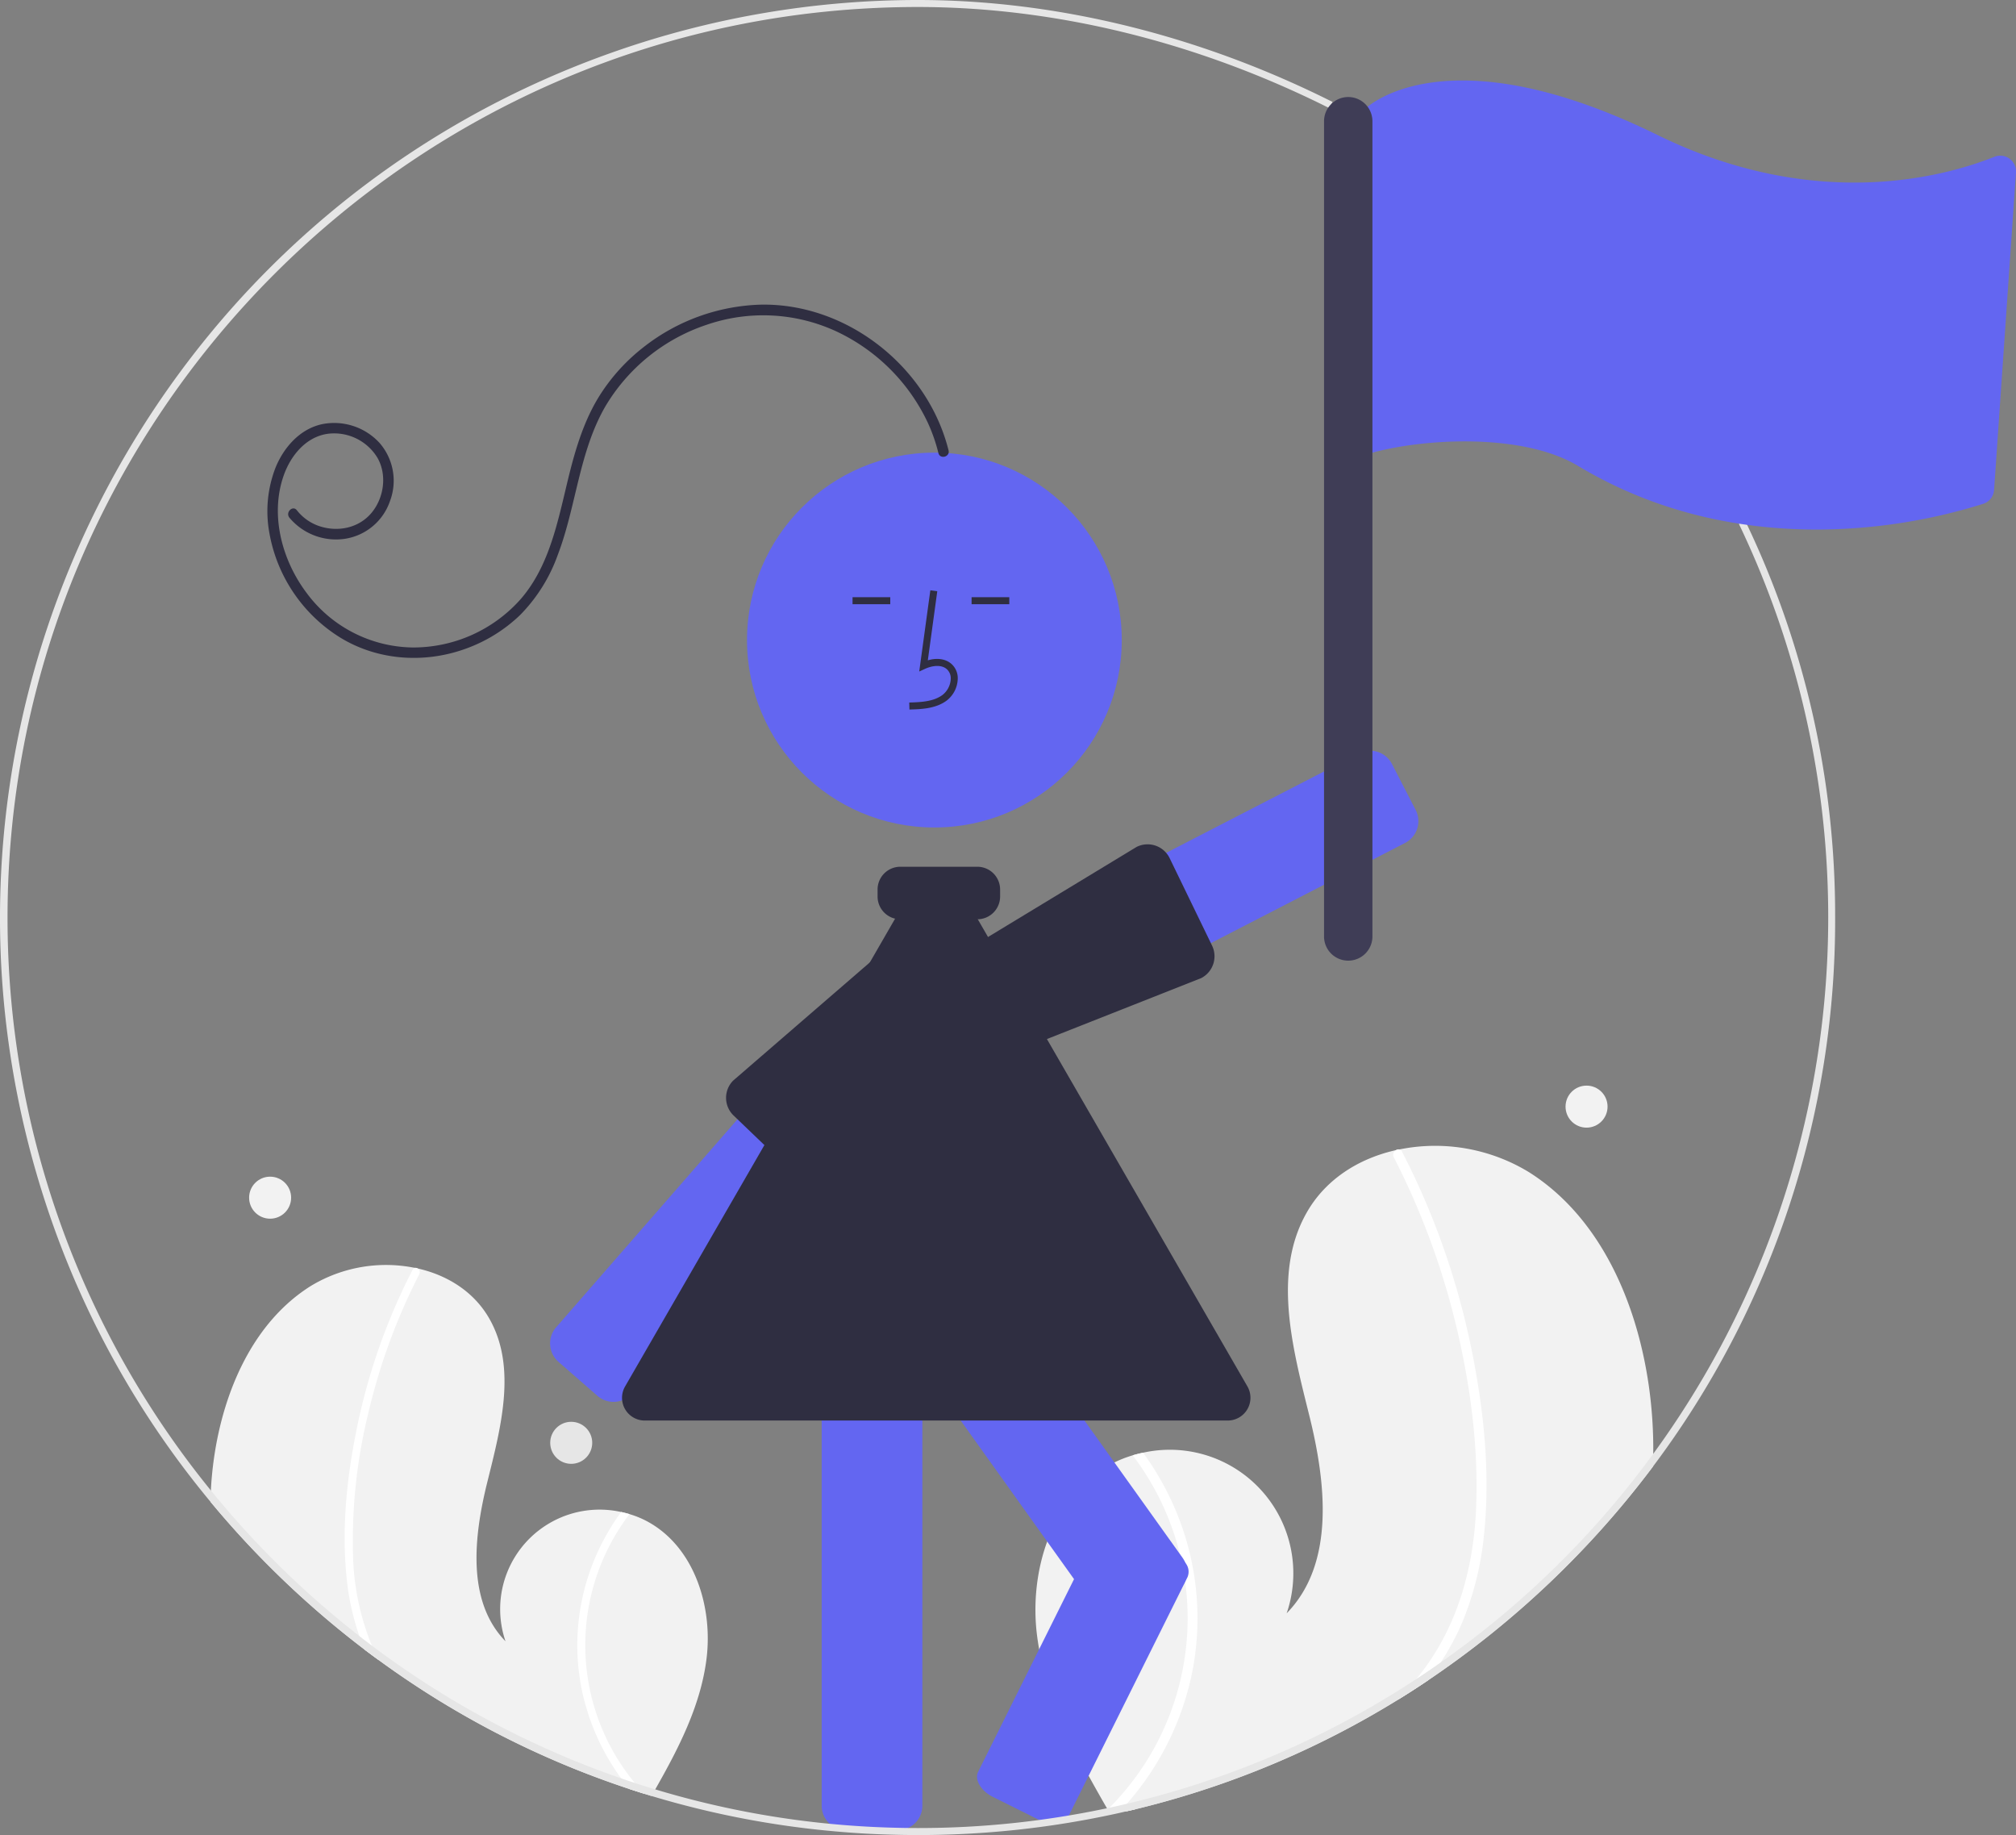
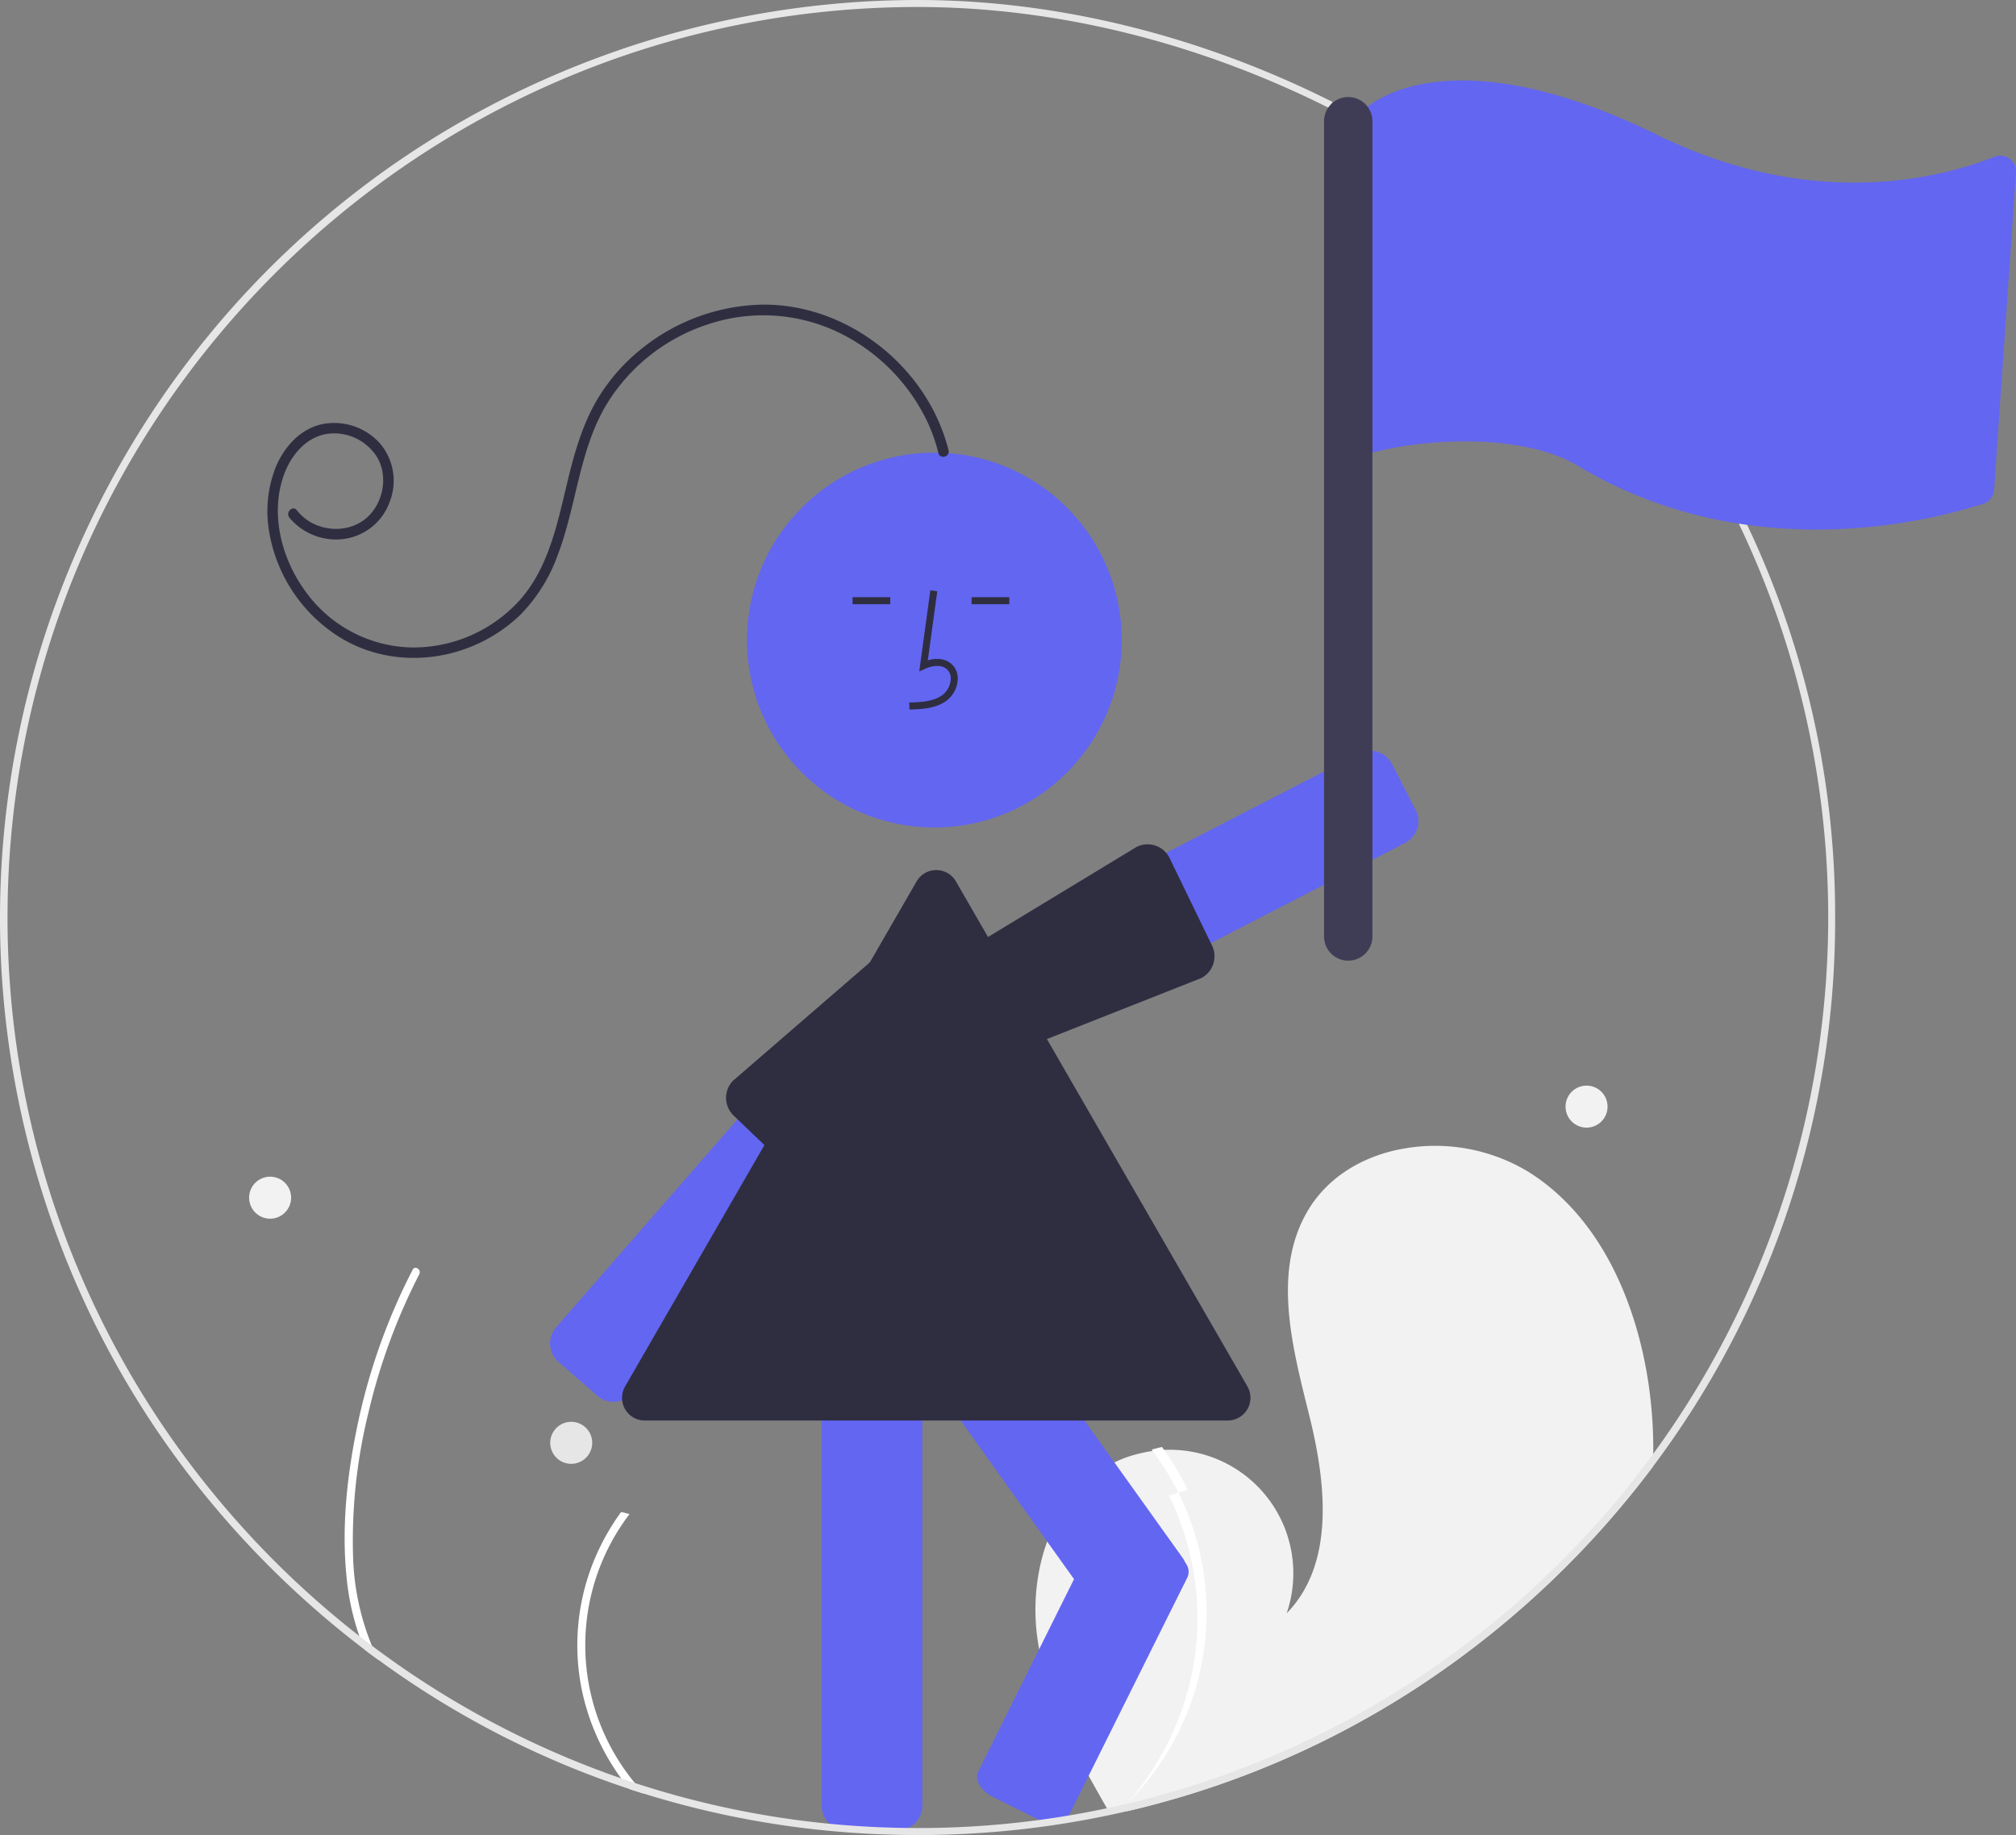
<svg xmlns="http://www.w3.org/2000/svg" height="524" viewBox="0 0 575.811 524" width="575.811">
  <rect x="0" y="0" width="575.811" height="524" fill="#808080" stroke="none" />
  <g transform="translate(-312.094 -188)">
    <path d="m784.296 603.05c-.01 1.25-.04 2.49-.09 3.74a266.156 266.156 0 0 1 -64.28 61.06q-4.275 2.895-8.66 5.58a258.434 258.434 0 0 1 -70.53 30.11q-1.965.51-3.93.99c-.94.23-1.89.46-2.84.66-.58-.05-1.15-.1-1.72-.15-.03-.01-.07-.01-.1-.02-.23-.02-.46-.04-.68-.05-.98-.09-1.96-.19-2.94-.28l.229.44.58 1.1h-.01c-.21-.36-.42-.73-.62-1.1-.08-.13-.17-.27-.24-.41-.07-.12-.14-.25-.21-.37-8.92-15.52-17.71-31.61-19.96-49.32-2.35-18.54 4.25-39.52 20.56-48.63a33.505 33.505 0 0 1 6.75-2.83c.98-.29 1.97-.53 2.97-.75a35.277 35.277 0 0 1 41.02 45.86c13.83-14.18 11.25-37.18 6.48-56.4-4.78-19.23-10.56-40.62-.84-57.88 5.4-9.62 14.9-15.58 25.57-17.98.32-.07.65-.14.98-.2a51.476 51.476 0 0 1 36.99 6.48c20.39 12.85 30.86 37.21 34.26 61.07a127.598 127.598 0 0 1 1.26 19.28z" fill="#f2f2f2" />
-     <path d="m645.967 615.06a79.429 79.429 0 0 1 6.85 49.38 81.279 81.279 0 0 1 -18.88 38.63c-.55.63-1.11 1.24-1.68 1.84.92-.06 1.85-.14 2.771-.22.59-.05 1.19-.1 1.78-.16-.94.23-1.89.46-2.84.66-.58-.05-1.15-.1-1.72-.15-.03-.01-.07-.01-.1-.02-.23-.02-.46-.04-.68-.05-.98-.09-1.96-.19-2.94-.28l.229.44.58 1.1h-.01c-.21-.36-.42-.73-.62-1.1-.08-.13-.17-.27-.24-.41.18-.17.35-.35.52-.53a76.745 76.745 0 0 0 6.62-100.62c.98-.29 1.97-.53 2.97-.75a82.099 82.099 0 0 1 7.39 12.24z" fill="#fff" />
-     <path d="m735.967 626.15a87.389 87.389 0 0 1 -6.04 24.67 72.503 72.503 0 0 1 -6.34 11.89c-1.14 1.76-2.37 3.48-3.66 5.14q-4.275 2.895-8.66 5.58a74.875 74.875 0 0 0 5.33-5.96c.93-1.12 1.81-2.27 2.66-3.44 9.51-13.11 13.7-28.89 14.42-44.92.76-17.17-1.47-34.64-5.39-51.33a215.092 215.092 0 0 0 -18.1-49.32 1.543 1.543 0 0 1 .62-2.04 1.327 1.327 0 0 1 .98-.2 1.102 1.102 0 0 1 .75.65c.99 1.93 1.97 3.86 2.9 5.82a217.641 217.641 0 0 1 17.06 51.16c3.44 17.07 5.28 34.92 3.47 52.3z" fill="#fff" />
-     <path d="m498.177 700.85c.36-.63.72-1.26 1.07-1.89 6.67-11.72 12.94-23.88 14.63-37.18 1.89-14.92-3.42-31.81-16.55-39.14a26.442 26.442 0 0 0 -5.44-2.28c-.78-.23-1.58-.43-2.39-.61a28.404 28.404 0 0 0 -33.02 36.92c-11.13-11.41-9.05-29.93-5.21-45.4 3.84-15.48 8.5-32.7.67-46.59-4.35-7.75-11.99-12.55-20.58-14.48-.26-.05-.53-.11-.79-.16a41.465 41.465 0 0 0 -29.78 5.22c-16.41 10.34-24.84 29.95-27.58 49.16-.43 3.03-.73 6.1-.88 9.18-.06 1.08-.1 2.15-.12 3.23q7.905 9.555 16.78 18.43a267.147 267.147 0 0 0 27.27 23.81c1.32 1 2.64 1.98 3.98 2.95a259.198 259.198 0 0 0 71.62 36.83c1.41.46 2.84.92 4.26 1.36z" fill="#f2f2f2" />
+     <path d="m645.967 615.06a79.429 79.429 0 0 1 6.85 49.38 81.279 81.279 0 0 1 -18.88 38.63l.229.44.58 1.1h-.01c-.21-.36-.42-.73-.62-1.1-.08-.13-.17-.27-.24-.41.18-.17.35-.35.52-.53a76.745 76.745 0 0 0 6.62-100.62c.98-.29 1.97-.53 2.97-.75a82.099 82.099 0 0 1 7.39 12.24z" fill="#fff" />
    <path d="m496.117 700.21c-1.42-.44-2.85-.9-4.26-1.36-.82-.99-1.6-2-2.35-3.04a65.51 65.51 0 0 1 -11.47-26.45 63.954 63.954 0 0 1 5.51-39.75 66.594 66.594 0 0 1 5.95-9.86c.81.18 1.61.38 2.39.61a61.78 61.78 0 0 0 1.52 76.77c.87 1.06 1.77 2.08 2.71 3.08z" fill="#fff" />
    <path d="m417.287 591.55a152.504 152.504 0 0 0 -4.34 41.32 72.433 72.433 0 0 0 5.36 25.05c.59 1.39 1.23 2.75 1.93 4.1-1.34-.97-2.66-1.95-3.98-2.95-.1-.23-.2-.45-.29-.68q-.66-1.59-1.23-3.21a71.685 71.685 0 0 1 -3.64-16.64c-1.45-14 .03-28.36 2.8-42.11a174.911 174.911 0 0 1 13.73-41.18c.75-1.58 1.54-3.13 2.34-4.68a.884.884 0 0 1 .6-.53 1.12 1.12 0 0 1 .79.16 1.253 1.253 0 0 1 .5 1.65 172.718 172.718 0 0 0 -14.57 39.7z" fill="#fff" />
    <path d="m489.763 587.874a7.006 7.006 0 0 1 -7.029-1.288l-11.123-9.701a7.007 7.007 0 0 1 -.675-9.877l80.854-92.709a7.007 7.007 0 0 1 9.876-.675l11.123 9.701a7.007 7.007 0 0 1 .675 9.876l-80.854 92.709a6.958 6.958 0 0 1 -2.847 1.963z" fill="#6366f1" />
    <path d="m600.889 485.857a7.034 7.034 0 0 1 -2.144-.337 6.951 6.951 0 0 1 -4.092-3.457l-6.763-13.118a7.007 7.007 0 0 1 3.014-9.429l109.337-56.372a7.008 7.008 0 0 1 9.429 3.014l6.763 13.118a7.007 7.007 0 0 1 -3.014 9.429l-109.337 56.372a6.955 6.955 0 0 1 -3.194.78z" fill="#6366f1" />
    <path d="m598.918 489.031a7.02 7.02 0 0 1 -6.271-3.866l-6.621-13.19a6.986 6.986 0 0 1 -.542-4.81c.044-.178.095-.357.154-.534.134-.403.279-1.031.448-1.759.537-2.32 1.204-5.208 2.565-5.891l48.043-29.12a6.996 6.996 0 0 1 9.411 3.056l.02.04 12.119 24.979a7.007 7.007 0 0 1 -3.118 9.391l-53.121 20.972a6.856 6.856 0 0 1 -3.085.732z" fill="#2f2e41" />
  </g>
  <circle cx="266.88" cy="182.772" fill="#6366f1" r="53.519" />
  <path d="m568.542 710.618h-14.759a7.008 7.008 0 0 1 -7-7v-125.014a7.008 7.008 0 0 1 7-7h14.759a7.008 7.008 0 0 1 7 7v125.014a7.008 7.008 0 0 1 -7 7z" fill="#6366f1" transform="translate(-312.094 -188)" />
  <path d="m632.135 652.434a6.996 6.996 0 0 1 -5.704-2.926l-71.548-100.066a7.007 7.007 0 0 1 1.623-9.766l12.006-8.584a7.007 7.007 0 0 1 9.766 1.623l71.548 100.066a7.008 7.008 0 0 1 -1.623 9.766l-12.006 8.585a6.963 6.963 0 0 1 -4.062 1.303z" fill="#6366f1" transform="translate(-312.094 -188)" />
  <path d="m613.153 708.76a9.636 9.636 0 0 1 -4.228-1.058l-13.213-6.578c-3.455-1.721-5.359-4.942-4.244-7.182l34.053-68.399c1.115-2.239 4.833-2.662 8.289-.942l13.213 6.578a9.319 9.319 0 0 1 3.788 3.292 3.956 3.956 0 0 1 .457 3.889l-34.053 68.399c-.653 1.312-2.198 2-4.061 2z" fill="#6366f1" transform="translate(-312.094 -188)" />
  <path d="m548.919 527.279a7.021 7.021 0 0 1 -7.331-1.586l-20.024-19.213a6.999 6.999 0 0 1 -.081-9.898l.006-.006 42.558-36.794c1.039-1.059 3.993-.803 6.365-.6.745.064 1.387.12 1.812.116.186-.001.372.005.555.018a6.988 6.988 0 0 1 4.41 1.998l10.51 10.362a7.009 7.009 0 0 1 .07 9.9l-36.253 44.014a7.058 7.058 0 0 1 -2.598 1.689z" fill="#2f2e41" transform="translate(-312.094 -188)" />
  <path d="m571.85 390.608-.056-2c3.721-.104 7.001-.337 9.466-2.138a6.148 6.148 0 0 0 2.381-4.528 3.514 3.514 0 0 0 -1.153-2.895c-1.636-1.382-4.269-.935-6.188-.055l-1.655.759 3.173-23.19 1.981.271-2.699 19.727c2.607-.767 5.023-.437 6.678.961a5.471 5.471 0 0 1 1.86 4.492 8.133 8.133 0 0 1 -3.2 6.073c-3.167 2.314-7.283 2.43-10.59 2.522z" fill="#2f2e41" transform="translate(-312.094 -188)" />
  <path d="m277.506 170.534h10.771v2h-10.771z" fill="#2f2e41" />
  <path d="m243.506 170.534h10.771v2h-10.771z" fill="#2f2e41" />
  <path d="m662.751 593.637h-166.481a6.486 6.486 0 0 1 -5.629-9.75l83.24-144.177a6.434 6.434 0 0 1 5.629-3.25 6.434 6.434 0 0 1 5.629 3.25l83.241 144.177a6.5 6.5 0 0 1 -5.629 9.75z" fill="#2f2e41" transform="translate(-312.094 -188)" />
  <path d="m583.019 316.594c-5.935-23.789-28.939-42.055-53.589-41.601a56.772 56.772 0 0 0 -33.558 12.168 54.245 54.245 0 0 0 -12.306 13.465c-3.715 5.798-6.048 12.343-7.869 18.949-3.68 13.348-5.414 28.452-14.753 39.352a41.015 41.015 0 0 1 -31.033 13.961 38.318 38.318 0 0 1 -30.295-15.643c-7.029-9.372-10.49-22.333-6.429-33.643 1.993-5.55 6.278-10.793 12.406-11.718a14.462 14.462 0 0 1 14.318 6.854c2.756 4.836 1.875 11.289-1.578 15.554-3.637 4.493-9.715 5.737-15.075 3.932a13.698 13.698 0 0 1 -6.376-4.523c-1.199-1.514-3.323.609-2.137 2.107a17.341 17.341 0 0 0 15.839 6.051 16.189 16.189 0 0 0 12.9-10.78 16.438 16.438 0 0 0 -2.999-16.615 17.59 17.59 0 0 0 -16.339-5.353c-6.328 1.34-10.924 6.544-13.309 12.312a34.359 34.359 0 0 0 -1.789 18.849 44.163 44.163 0 0 0 20.215 29.781c10.669 6.551 23.985 7.452 35.689 3.244a43.738 43.738 0 0 0 15.669-9.648 46.894 46.894 0 0 0 10.793-17.225c5.277-13.816 6.05-29.277 13.516-42.264a53.188 53.188 0 0 1 28.931-23.396 49.736 49.736 0 0 1 36.911 1.772 54.31 54.31 0 0 1 26.293 26.107 48.611 48.611 0 0 1 3.057 8.729c.468 1.877 3.365 1.098 2.898-.777z" fill="#2f2e41" transform="translate(-312.094 -188)" />
-   <path d="m591.247 450.5h-22a6.507 6.507 0 0 1 -6.5-6.5v-2a6.507 6.507 0 0 1 6.5-6.5h22a6.507 6.507 0 0 1 6.5 6.5v2a6.507 6.507 0 0 1 -6.5 6.5z" fill="#2f2e41" transform="translate(-312.094 -188)" />
  <circle cx="163.152" cy="412" fill="#e6e6e6" r="6" />
  <circle cx="453.152" cy="316" fill="#f2f2f2" r="6" />
  <circle cx="77.152" cy="342" fill="#f2f2f2" r="6" />
  <path d="m836.247 450a259.679 259.679 0 0 1 -52.04 156.79 266.157 266.157 0 0 1 -64.28 61.06q-4.275 2.895-8.66 5.58a258.434 258.434 0 0 1 -70.53 30.11q-1.965.51-3.93.99c-.94.23-1.89.46-2.84.66-1.54.37-3.08.71-4.63 1.04h-.01a263.827 263.827 0 0 1 -55.08 5.77q-3.6 0-7.19-.1-7.755-.195-15.43-.86a261.614 261.614 0 0 1 -53.45-10.19c-.69-.21-1.37-.42-2.06-.64-1.42-.44-2.85-.9-4.26-1.36a259.199 259.199 0 0 1 -71.62-36.83c-1.34-.97-2.66-1.95-3.98-2.95a267.157 267.157 0 0 1 -27.27-23.81q-8.881-8.88-16.78-18.43a259.431 259.431 0 0 1 -45.16-79.62c-48.085-136.56 23.639-286.245 160.199-334.329a262.145 262.145 0 0 1 87.001-14.881c39.55 0 80.51 10.06 118.45 29.11l-.9 1.78c-37.66-18.9-78.31-28.89-117.55-28.89-143.36 0-260 116.64-260 260a258.751 258.751 0 0 0 58.08 163.6 261.862 261.862 0 0 0 42.41 41.58q1.769 1.38 3.57 2.74a259.417 259.417 0 0 0 71.2 37.89q1.935.675 3.9 1.32c1.93.63 3.88 1.25 5.84 1.83a257.644 257.644 0 0 0 53.7 10.17q7.679.63 15.47.8c1.94.05 3.88.07 5.83.07a259.221 259.221 0 0 0 54.01-5.65c.24-.05.49-.1.73-.16q2.49-.525 4.95-1.12c1.92-.44 3.82-.92 5.72-1.41a258.579 258.579 0 0 0 76.94-34.19q3.54-2.31 6.99-4.76a259.924 259.924 0 0 0 85.16-325.14l1.81-.86a259.673 259.673 0 0 1 25.69 113.29z" fill="#e6e6e6" transform="translate(-312.094 -188)" />
  <path d="m831.107 339.22c-25.21 0-48.192-6.12-68.307-18.191-21.274-12.761-65.146-5.375-68.437 1.137l-4.034 9.715 11.37-112.489.428-.398c.936-.896 23.722-21.719 83.421 7.567 45.312 22.222 82.352 11.749 96.174 6.215a4.501 4.501 0 0 1 6.174 4.478l-6.25 90.641a4.463 4.463 0 0 1 -3.106 3.972 160.274 160.274 0 0 1 -47.433 7.354z" fill="#6366f1" transform="translate(-312.094 -188)" />
  <path d="m697.177 215.704a6.918 6.918 0 0 0 -6.91 6.91v232.793a6.91 6.91 0 0 0 13.82 0v-232.793a6.918 6.918 0 0 0 -6.91-6.91z" fill="#3f3d56" transform="translate(-312.094 -188)" />
</svg>